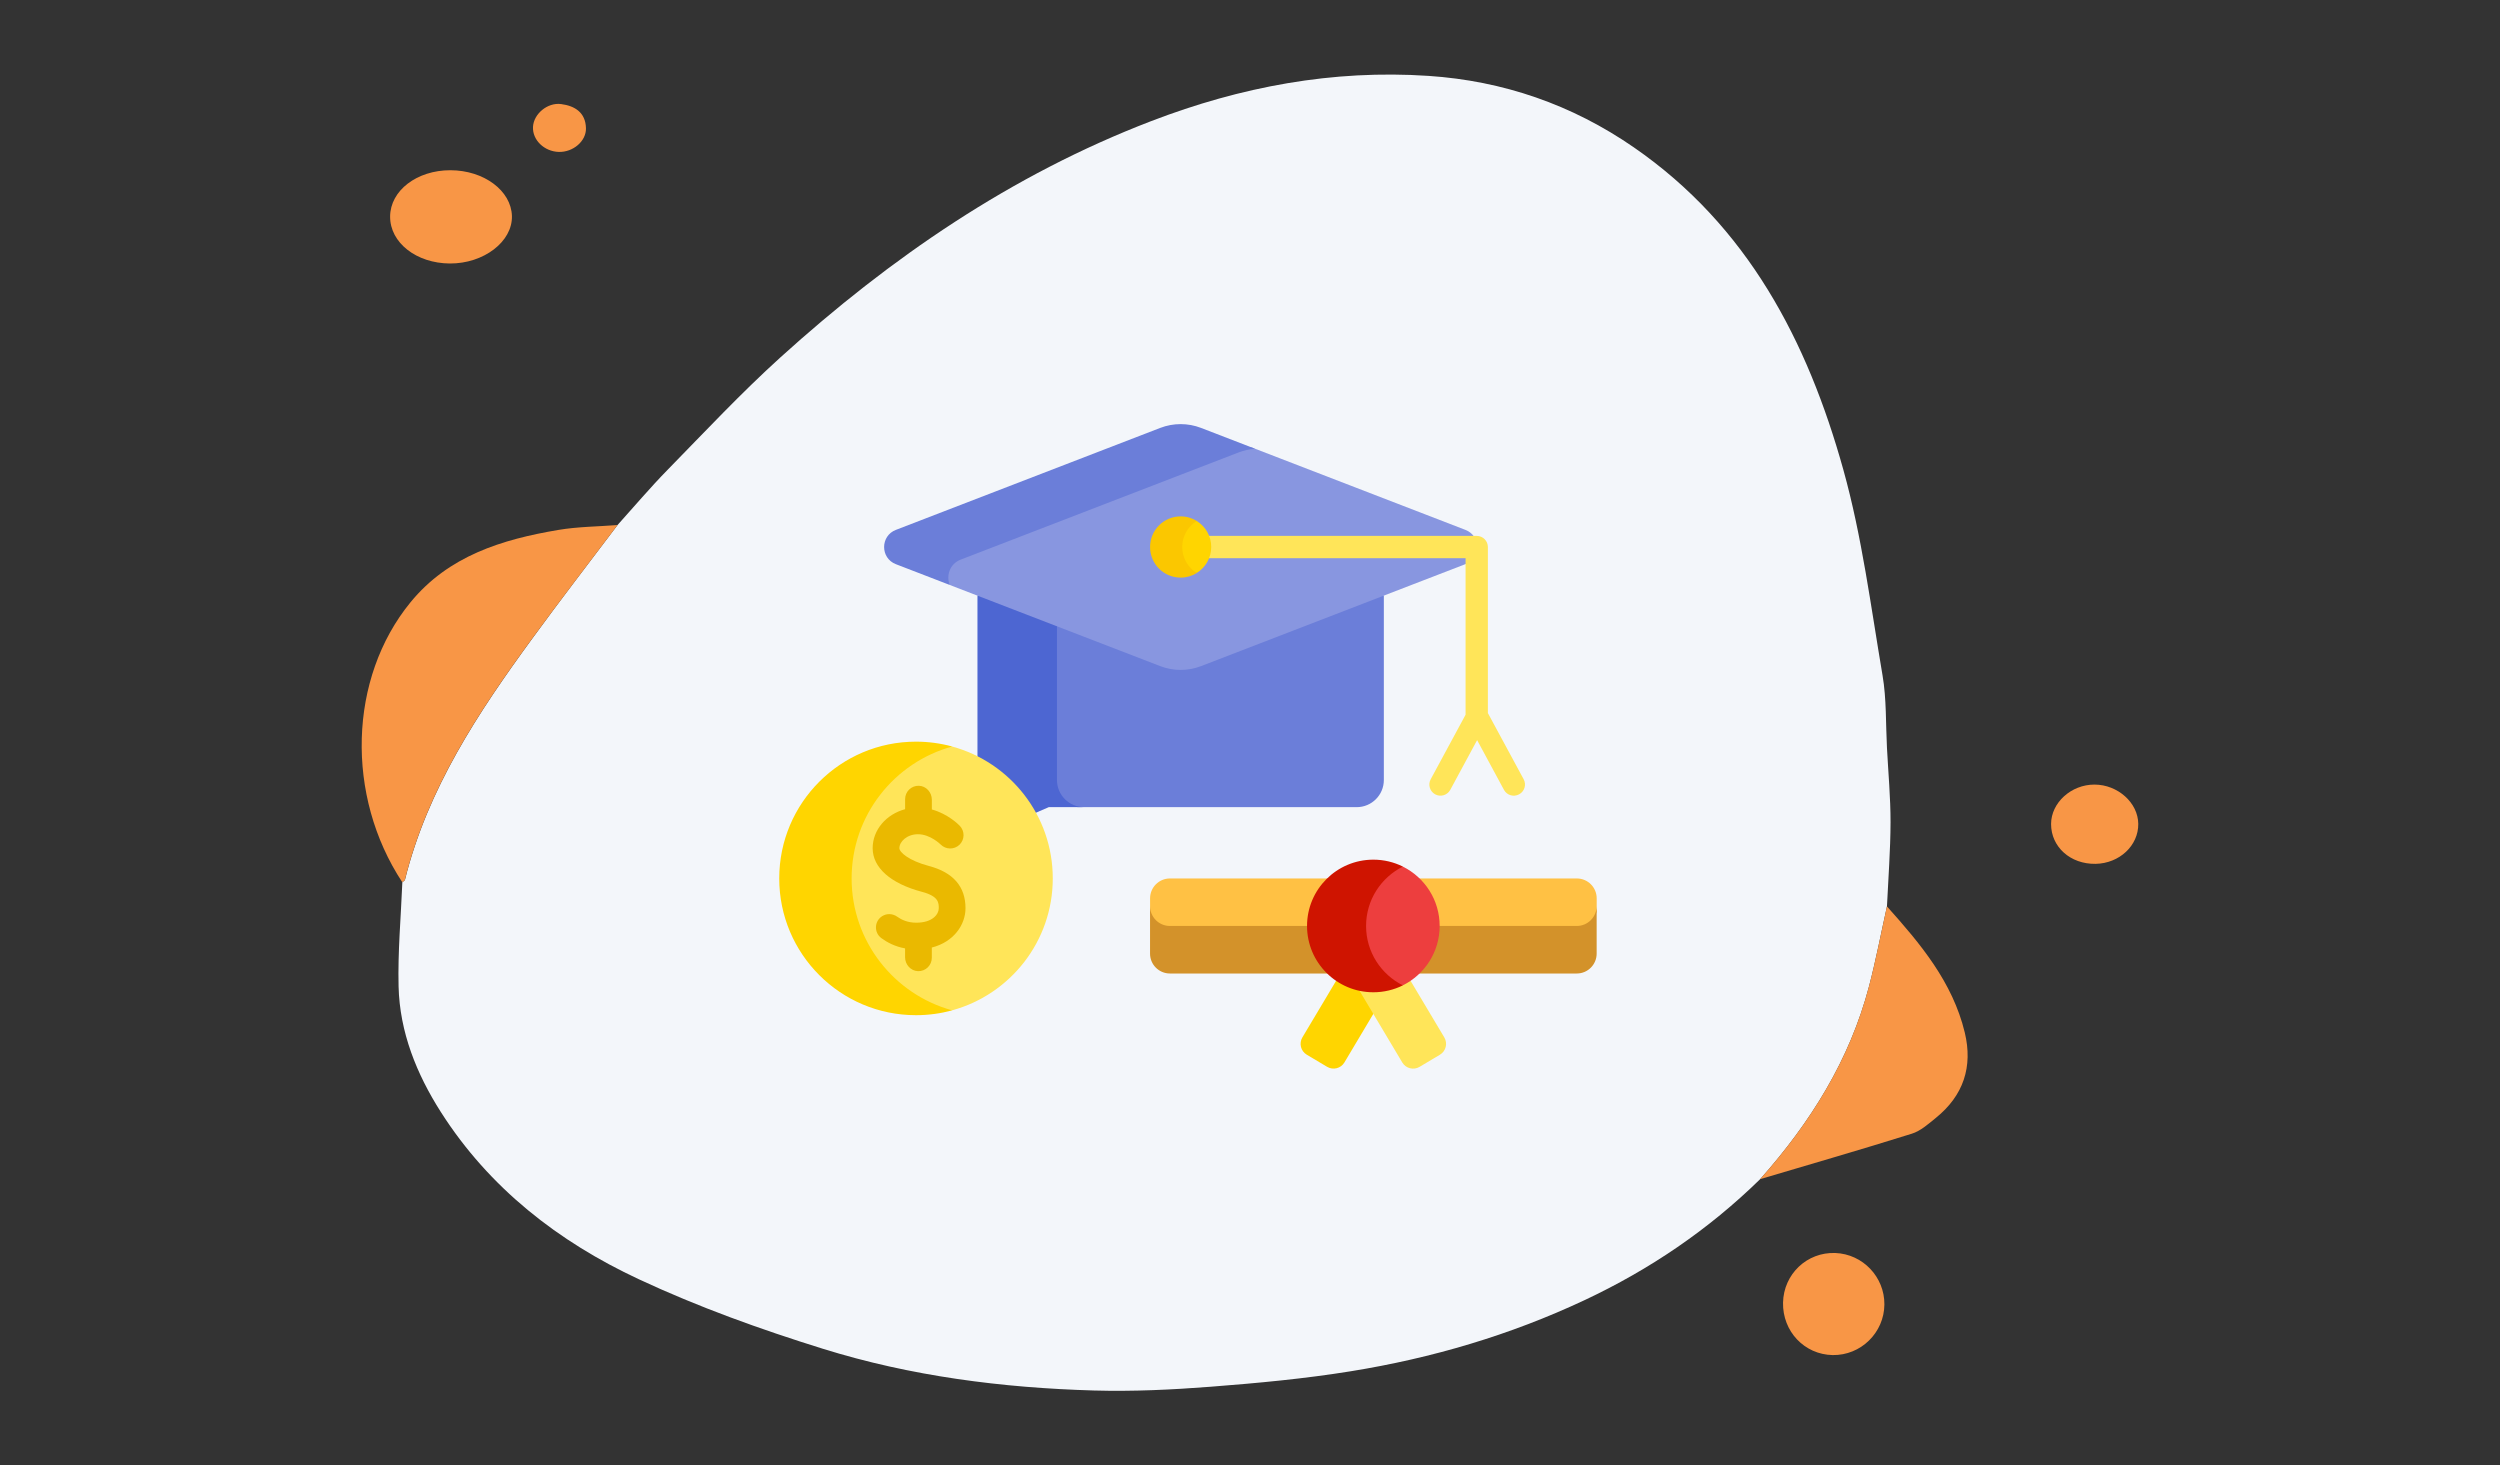
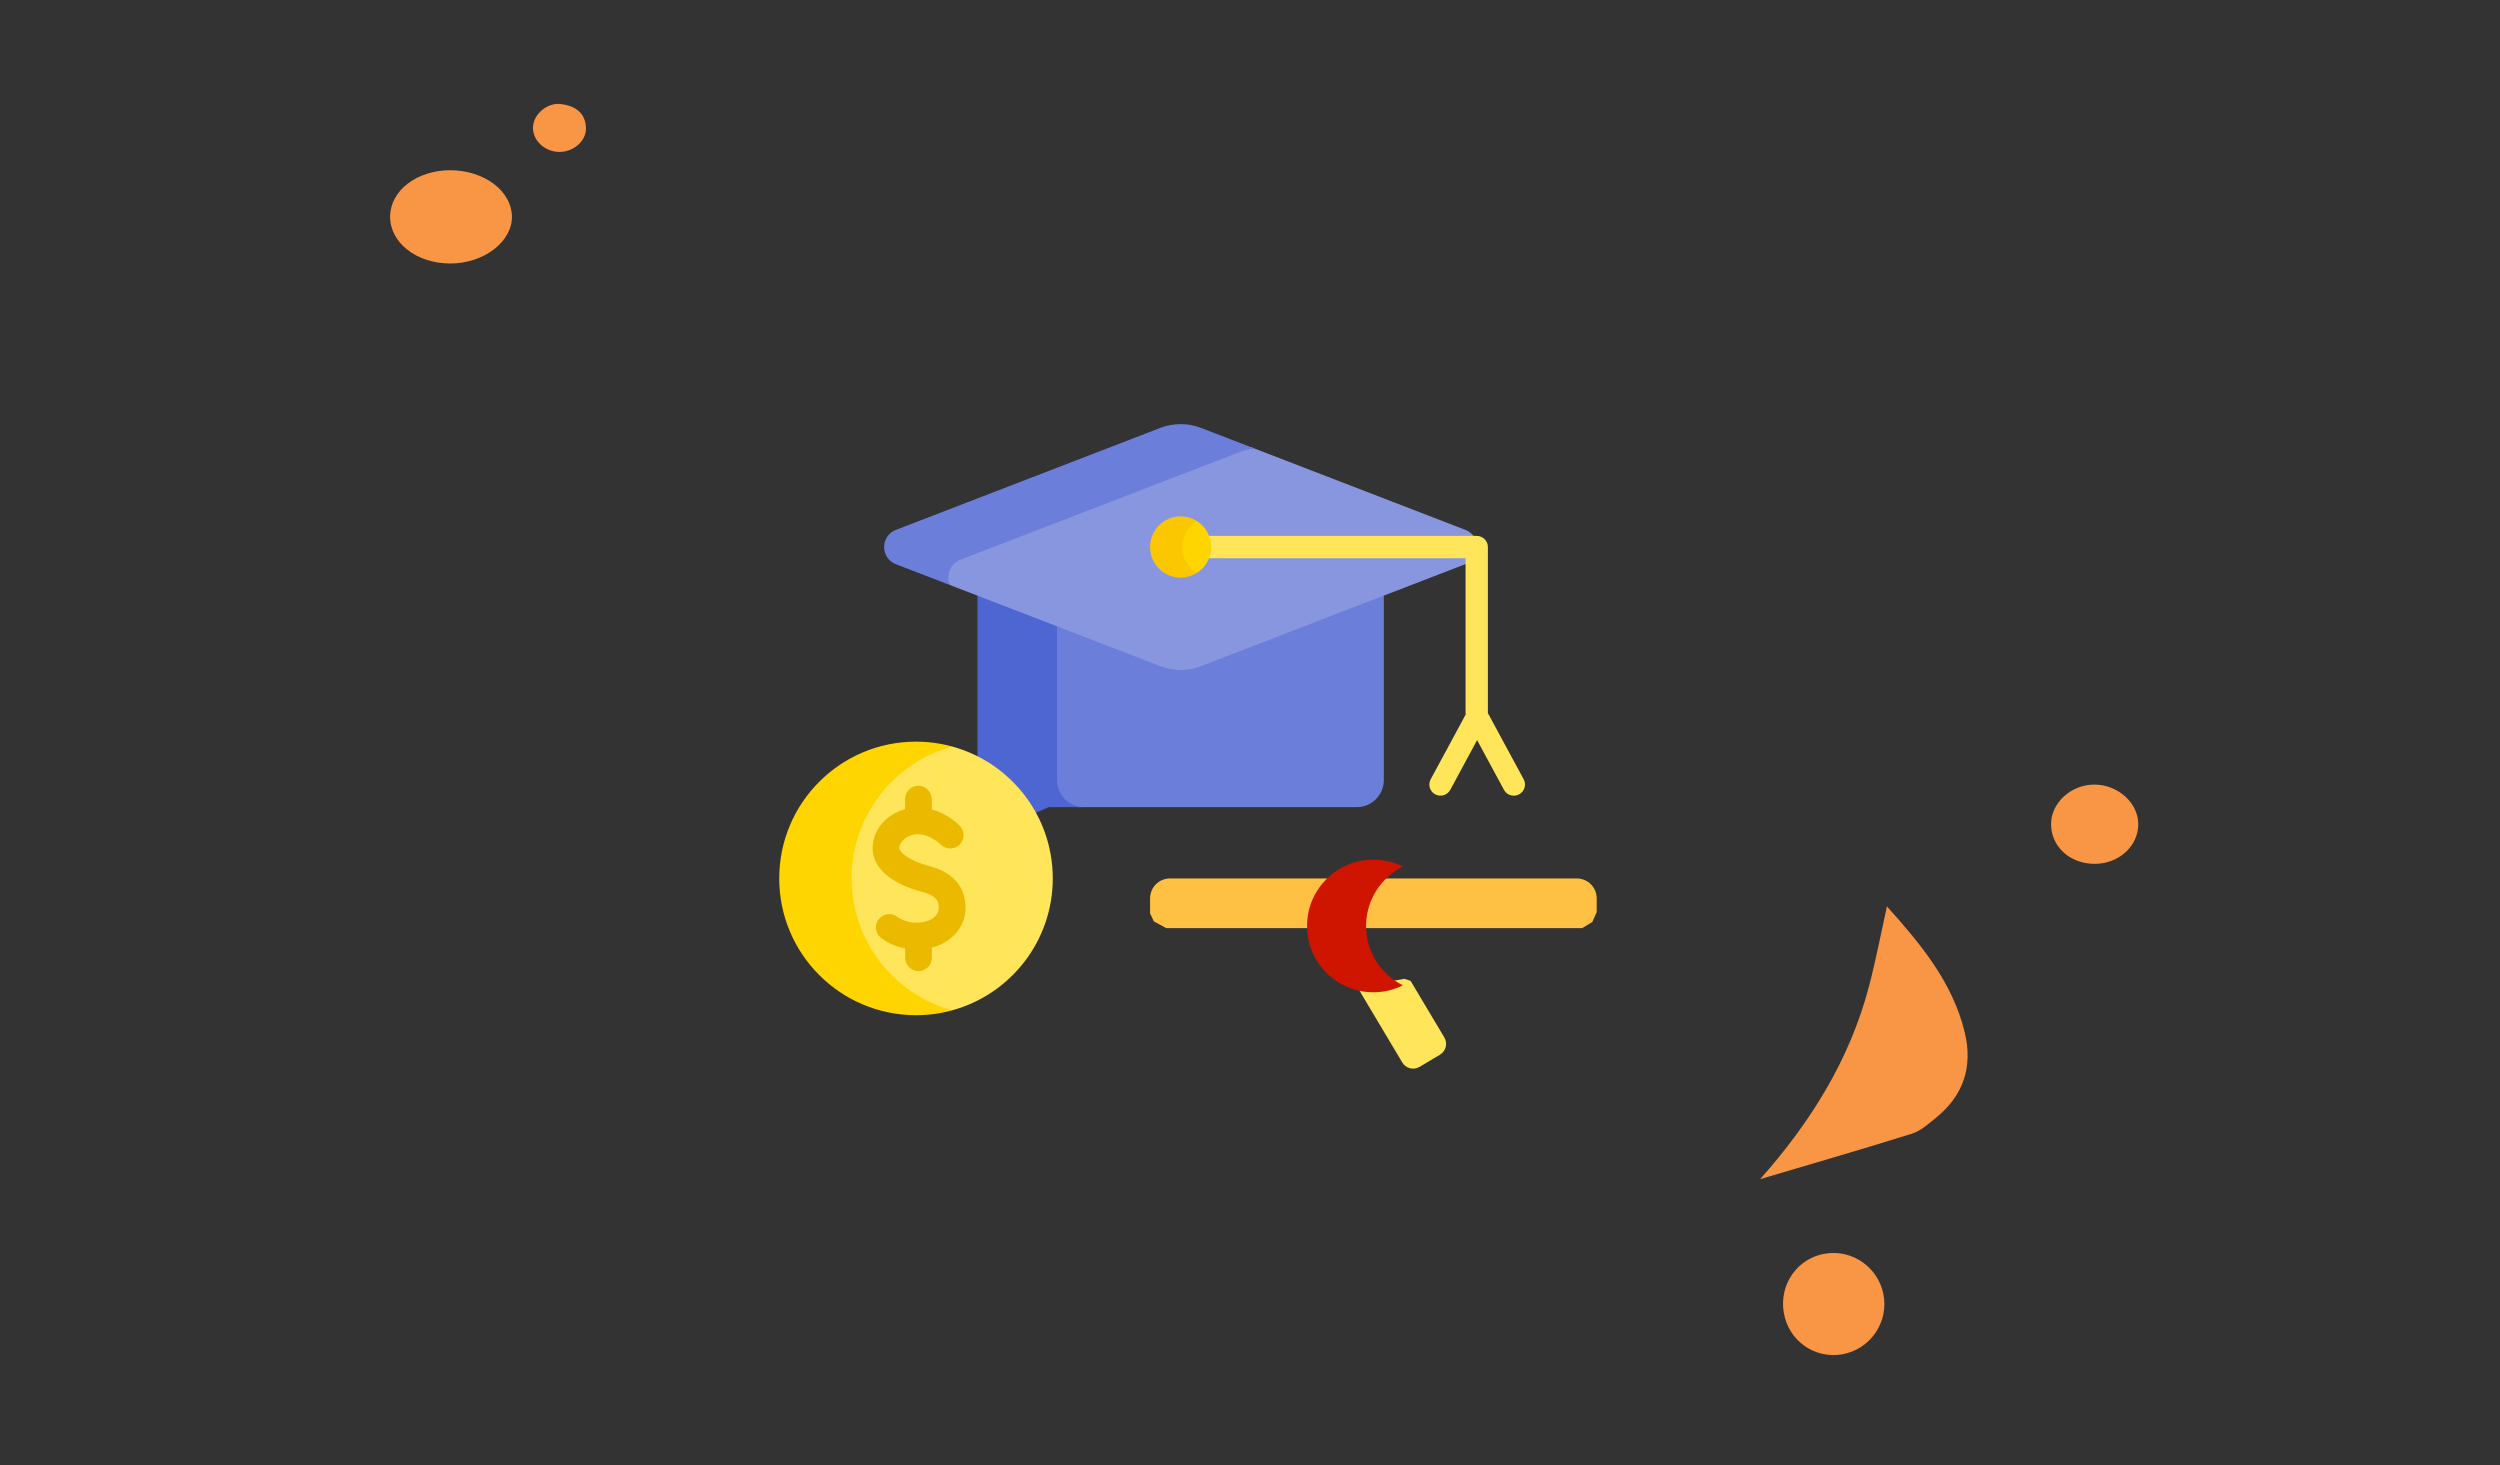
<svg xmlns="http://www.w3.org/2000/svg" version="1.1" id="Layer_1" x="0px" y="0px" viewBox="0 0 650 381" style="enable-background:new 0 0 650 381;" xml:space="preserve">
  <rect x="0" y="0" width="650" height="381" fill="#333333" stroke="none" />
  <style type="text/css">
	.st0{fill:#F3F6FA;}
	.st1{fill:#F89646;}
	.st2{fill:#FFC144;}
	.st3{fill:#6B7ED9;}
	.st4{fill:#FFD500;}
	.st5{fill:#FFE559;}
	.st6{fill:#D3922A;}
	.st7{fill:#4D66D2;}
	.st8{fill:#8896E0;}
	.st9{fill:#EAB900;}
	.st10{fill:#FBC700;}
	.st11{fill:#ED3E3E;}
	.st12{fill:url(#SVGID_1_);}
</style>
  <g>
-     <path class="st0" d="M160.56,136.51c4.31-4.78,8.47-9.72,12.97-14.31c9.67-9.88,19.14-20.01,29.37-29.27   c28.62-25.91,60.05-47.48,96.41-61.44c23.29-8.94,47.22-13.43,72.1-11.76c19.39,1.3,37.29,7.46,53.38,18.58   c29.64,20.47,45.16,50.39,54.47,83.79c4.86,17.43,7.16,35.6,10.2,53.5c1.05,6.17,0.82,12.55,1.15,18.84   c0.34,6.45,0.94,12.91,0.93,19.36c-0.02,7.29-0.59,14.57-0.93,21.86c-1.54,6.92-2.86,13.89-4.65,20.74   c-5.03,19.19-15.26,35.5-28.32,50.18c-13.41,13.12-28.67,23.48-45.68,31.47c-19.38,9.1-39.68,15.07-60.71,18.47   c-12.06,1.95-24.27,3.09-36.46,4.03c-10.09,0.78-20.25,1.27-30.36,0.98c-23.9-0.69-47.6-3.72-70.45-10.84   c-16.28-5.07-32.48-10.89-47.91-18.1c-20.87-9.74-38.86-23.7-51.46-43.48c-6.3-9.89-10.69-20.75-10.98-32.64   c-0.22-9.02,0.61-18.06,0.98-27.1c0.24-0.22,0.62-0.39,0.69-0.65c5.88-23.64,19.02-43.46,33.12-62.74   C145.65,156.05,153.16,146.32,160.56,136.51z" />
-     <path class="st1" d="M160.56,136.51c-7.4,9.82-14.91,19.55-22.16,29.47c-14.1,19.28-27.24,39.1-33.12,62.74   c-0.06,0.26-0.45,0.44-0.69,0.65c-14.79-22.45-13.99-53.03,2.12-72.75c9.89-12.1,23.82-16.37,38.47-18.84   C150.24,136.93,155.43,136.91,160.56,136.51z" />
    <path class="st1" d="M457.63,306.58c13.06-14.69,23.29-30.99,28.32-50.18c1.8-6.85,3.12-13.82,4.65-20.74   c8.7,9.71,17.06,19.66,20.23,32.75c2.17,8.96-0.34,16.46-7.53,22.26c-1.93,1.56-3.94,3.38-6.22,4.09   C483.98,298.87,470.79,302.67,457.63,306.58z" />
    <path class="st1" d="M116.96,68.51c-8.73-0.06-15.57-5.43-15.53-12.21c0.04-6.75,6.95-12.05,15.68-12.04   c8.71,0.02,15.81,5.31,15.99,11.91C133.27,62.82,125.76,68.56,116.96,68.51z" />
    <path class="st1" d="M463.59,338.68c0.16-7.42,6.23-13.18,13.6-12.9c7.13,0.28,12.8,6.22,12.75,13.38   c-0.05,7.34-6.13,13.28-13.45,13.16C469.14,352.18,463.44,346.15,463.59,338.68z" />
    <path class="st1" d="M544.85,224.6c-6.55,0.11-11.58-4.4-11.57-10.37c0.02-5.53,5.22-10.25,11.29-10.24   c6.06,0.01,11.33,4.73,11.38,10.22C556.01,219.85,551.05,224.49,544.85,224.6z" />
    <path class="st1" d="M145.29,39.5c-3.8-0.11-6.9-3.12-6.71-6.54c0.18-3.32,3.75-6.38,7.33-5.9c3.56,0.47,6.34,2.19,6.44,6.27   C152.44,36.7,149,39.6,145.29,39.5z" />
  </g>
  <g>
    <path class="st2" d="M300.01,239.57l3.19,1.74h108.17l2.63-1.59l1.14-2.56v-3.59c0-2.86-2.32-5.17-5.17-5.17   c-4.8,0-101.01,0-105.78,0c-2.86,0-5.17,2.32-5.17,5.17v3.92L300.01,239.57z" />
    <path class="st3" d="M355.1,152.69h-81.38v53.39l3.61,3.01l2.86,0.77h72.55c3.9,0,7.06-3.16,7.06-7.06v-47.93L355.1,152.69z" />
-     <path class="st4" d="M354.53,256.41l-5.75-1.4h-1.39l-8.77,14.71c-0.93,1.56-0.42,3.57,1.14,4.5l5.29,3.15   c1.56,0.93,3.57,0.42,4.5-1.14l7.52-12.63l0.64-2.07L354.53,256.41z" />
    <path class="st5" d="M375.52,269.73l-8.77-14.71l-1.61-0.53l-10.62,1.93l-1.03,1.2l11.1,18.62c0.93,1.56,2.94,2.07,4.5,1.14   l5.29-3.15C375.94,273.3,376.44,271.29,375.52,269.73L375.52,269.73z" />
-     <path class="st6" d="M409.96,240.75c-2.87,0-102.94,0-105.78,0c-2.86,0-5.17-2.32-5.17-5.17v12.36c0,2.86,2.32,5.17,5.17,5.17   h105.78c2.86,0,5.17-2.32,5.17-5.17v-12.36C415.12,238.44,412.81,240.75,409.96,240.75z" />
    <path class="st7" d="M274.81,202.79v-47.93l4.7-2.17h-21.37l-4,2.17v47.36l1.87,3.55l12.36,5.96l4.31-1.87h9.19   C277.97,209.86,274.81,206.7,274.81,202.79L274.81,202.79z" />
    <path class="st8" d="M381.01,137.77l-55.55-21.43l-2.47,0.19l-76.06,29.31l-0.83,5.15l0.83,1.1l54.72,21.1   c3.42,1.32,7.21,1.32,10.63,0l68.72-26.51C385.09,145.11,385.09,139.34,381.01,137.77L381.01,137.77z" />
    <path class="st3" d="M249.78,145.5l72.21-27.85c1.4-0.54,2.85-0.86,4.31-0.98l-14.02-5.41c-3.42-1.32-7.21-1.32-10.63,0   l-68.72,26.51c-4.08,1.57-4.08,7.35,0,8.92l14,5.4C245.97,149.68,246.92,146.6,249.78,145.5L249.78,145.5z" />
    <path class="st5" d="M396.15,202.6l-9.3-17.2v-43.17c0-1.6-1.3-2.9-2.9-2.9h-74.7c-1.6,0-2.9,1.3-2.9,2.9s1.3,2.9,2.9,2.9h71.8   v40.7l-9.07,16.78c-0.76,1.4-0.23,3.16,1.17,3.92c1.4,0.76,3.16,0.23,3.92-1.17l6.98-12.93l6.98,12.93   c0.76,1.41,2.52,1.93,3.92,1.17C396.39,205.77,396.91,204.01,396.15,202.6L396.15,202.6z" />
    <g>
      <path class="st5" d="M247.57,194.1h-4.89l-13.63,8.15l-8.75,16.74v21.41l7.68,13.24l8.93,6.52l7.27,2.24l3.39,0.28    c15.07-4.13,26.15-17.92,26.15-34.3S262.64,198.21,247.57,194.1z" />
      <path class="st4" d="M221.42,228.39c0-16.38,11.08-30.17,26.15-34.3c-3-0.82-6.15-1.26-9.41-1.26    c-19.63,0-35.56,15.92-35.56,35.56s15.92,35.56,35.56,35.56c3.25,0,6.41-0.44,9.41-1.26C232.5,258.56,221.42,244.77,221.42,228.39    L221.42,228.39z" />
    </g>
    <path class="st9" d="M241.51,225.15c-5.23-1.38-7.67-3.58-7.67-4.63c0-1.71,1.99-3.62,4.83-3.62c3.18,0,5.8,2.58,5.89,2.66   c1.33,1.36,3.52,1.4,4.9,0.08c1.38-1.33,1.42-3.53,0.09-4.92c-0.37-0.39-3.12-3.12-7.27-4.26v-2.54c0-1.91-1.47-3.56-3.37-3.62   c-1.97-0.06-3.58,1.52-3.58,3.47v2.62c-4.88,1.3-8.44,5.35-8.44,10.14c0,5.06,4.68,9.2,12.84,11.35c4.35,1.15,4.35,2.87,4.35,4.27   c0,1.51-1.56,3.75-5.86,3.75c-2.23,0-3.84-0.77-4.92-1.54c-1.16-0.84-2.7-0.93-3.92-0.17c-2.07,1.29-2.2,4.27-0.23,5.72   c1.52,1.12,3.56,2.2,6.17,2.67v2.3c0,1.91,1.47,3.56,3.37,3.62c1.97,0.06,3.58-1.52,3.58-3.47v-2.67   c5.72-1.45,8.76-5.94,8.76-10.21C251.04,230.51,247.83,226.82,241.51,225.15L241.51,225.15z" />
    <path class="st4" d="M311.15,135.46H310l-3.64,4.58v4l1.99,3.67l2.79,1.27c2.26-1.4,3.78-3.9,3.78-6.77   C314.93,139.37,313.42,136.86,311.15,135.46L311.15,135.46z" />
    <path class="st10" d="M307.38,142.22c0-2.86,1.51-5.36,3.78-6.77c-1.22-0.75-2.65-1.19-4.18-1.19c-4.39,0-7.96,3.56-7.96,7.96   c0,4.4,3.56,7.96,7.96,7.96c1.53,0,2.97-0.44,4.18-1.19C308.89,147.58,307.38,145.08,307.38,142.22z" />
-     <path class="st11" d="M364.75,225.32h-4.95l-6.31,10.24v10.43l5.37,9.03l5.88,1.17c5.67-2.83,9.57-8.67,9.57-15.44   S370.41,228.14,364.75,225.32L364.75,225.32z" />
    <linearGradient id="SVGID_1_" gradientUnits="userSpaceOnUse" x1="339.824" y1="139.9" x2="364.747" y2="139.9" gradientTransform="matrix(1 0 0 -1 0 380.66)">
      <stop offset="0" style="stop-color:#CF1400" />
      <stop offset="1" style="stop-color:#CF1400" />
    </linearGradient>
    <path class="st12" d="M355.18,240.75c0-6.77,3.9-12.61,9.57-15.44c-2.31-1.15-4.92-1.8-7.68-1.8c-9.52,0-17.24,7.72-17.24,17.24   s7.72,17.24,17.24,17.24c2.76,0,5.37-0.65,7.68-1.8C359.08,253.36,355.18,247.52,355.18,240.75L355.18,240.75z" />
  </g>
</svg>